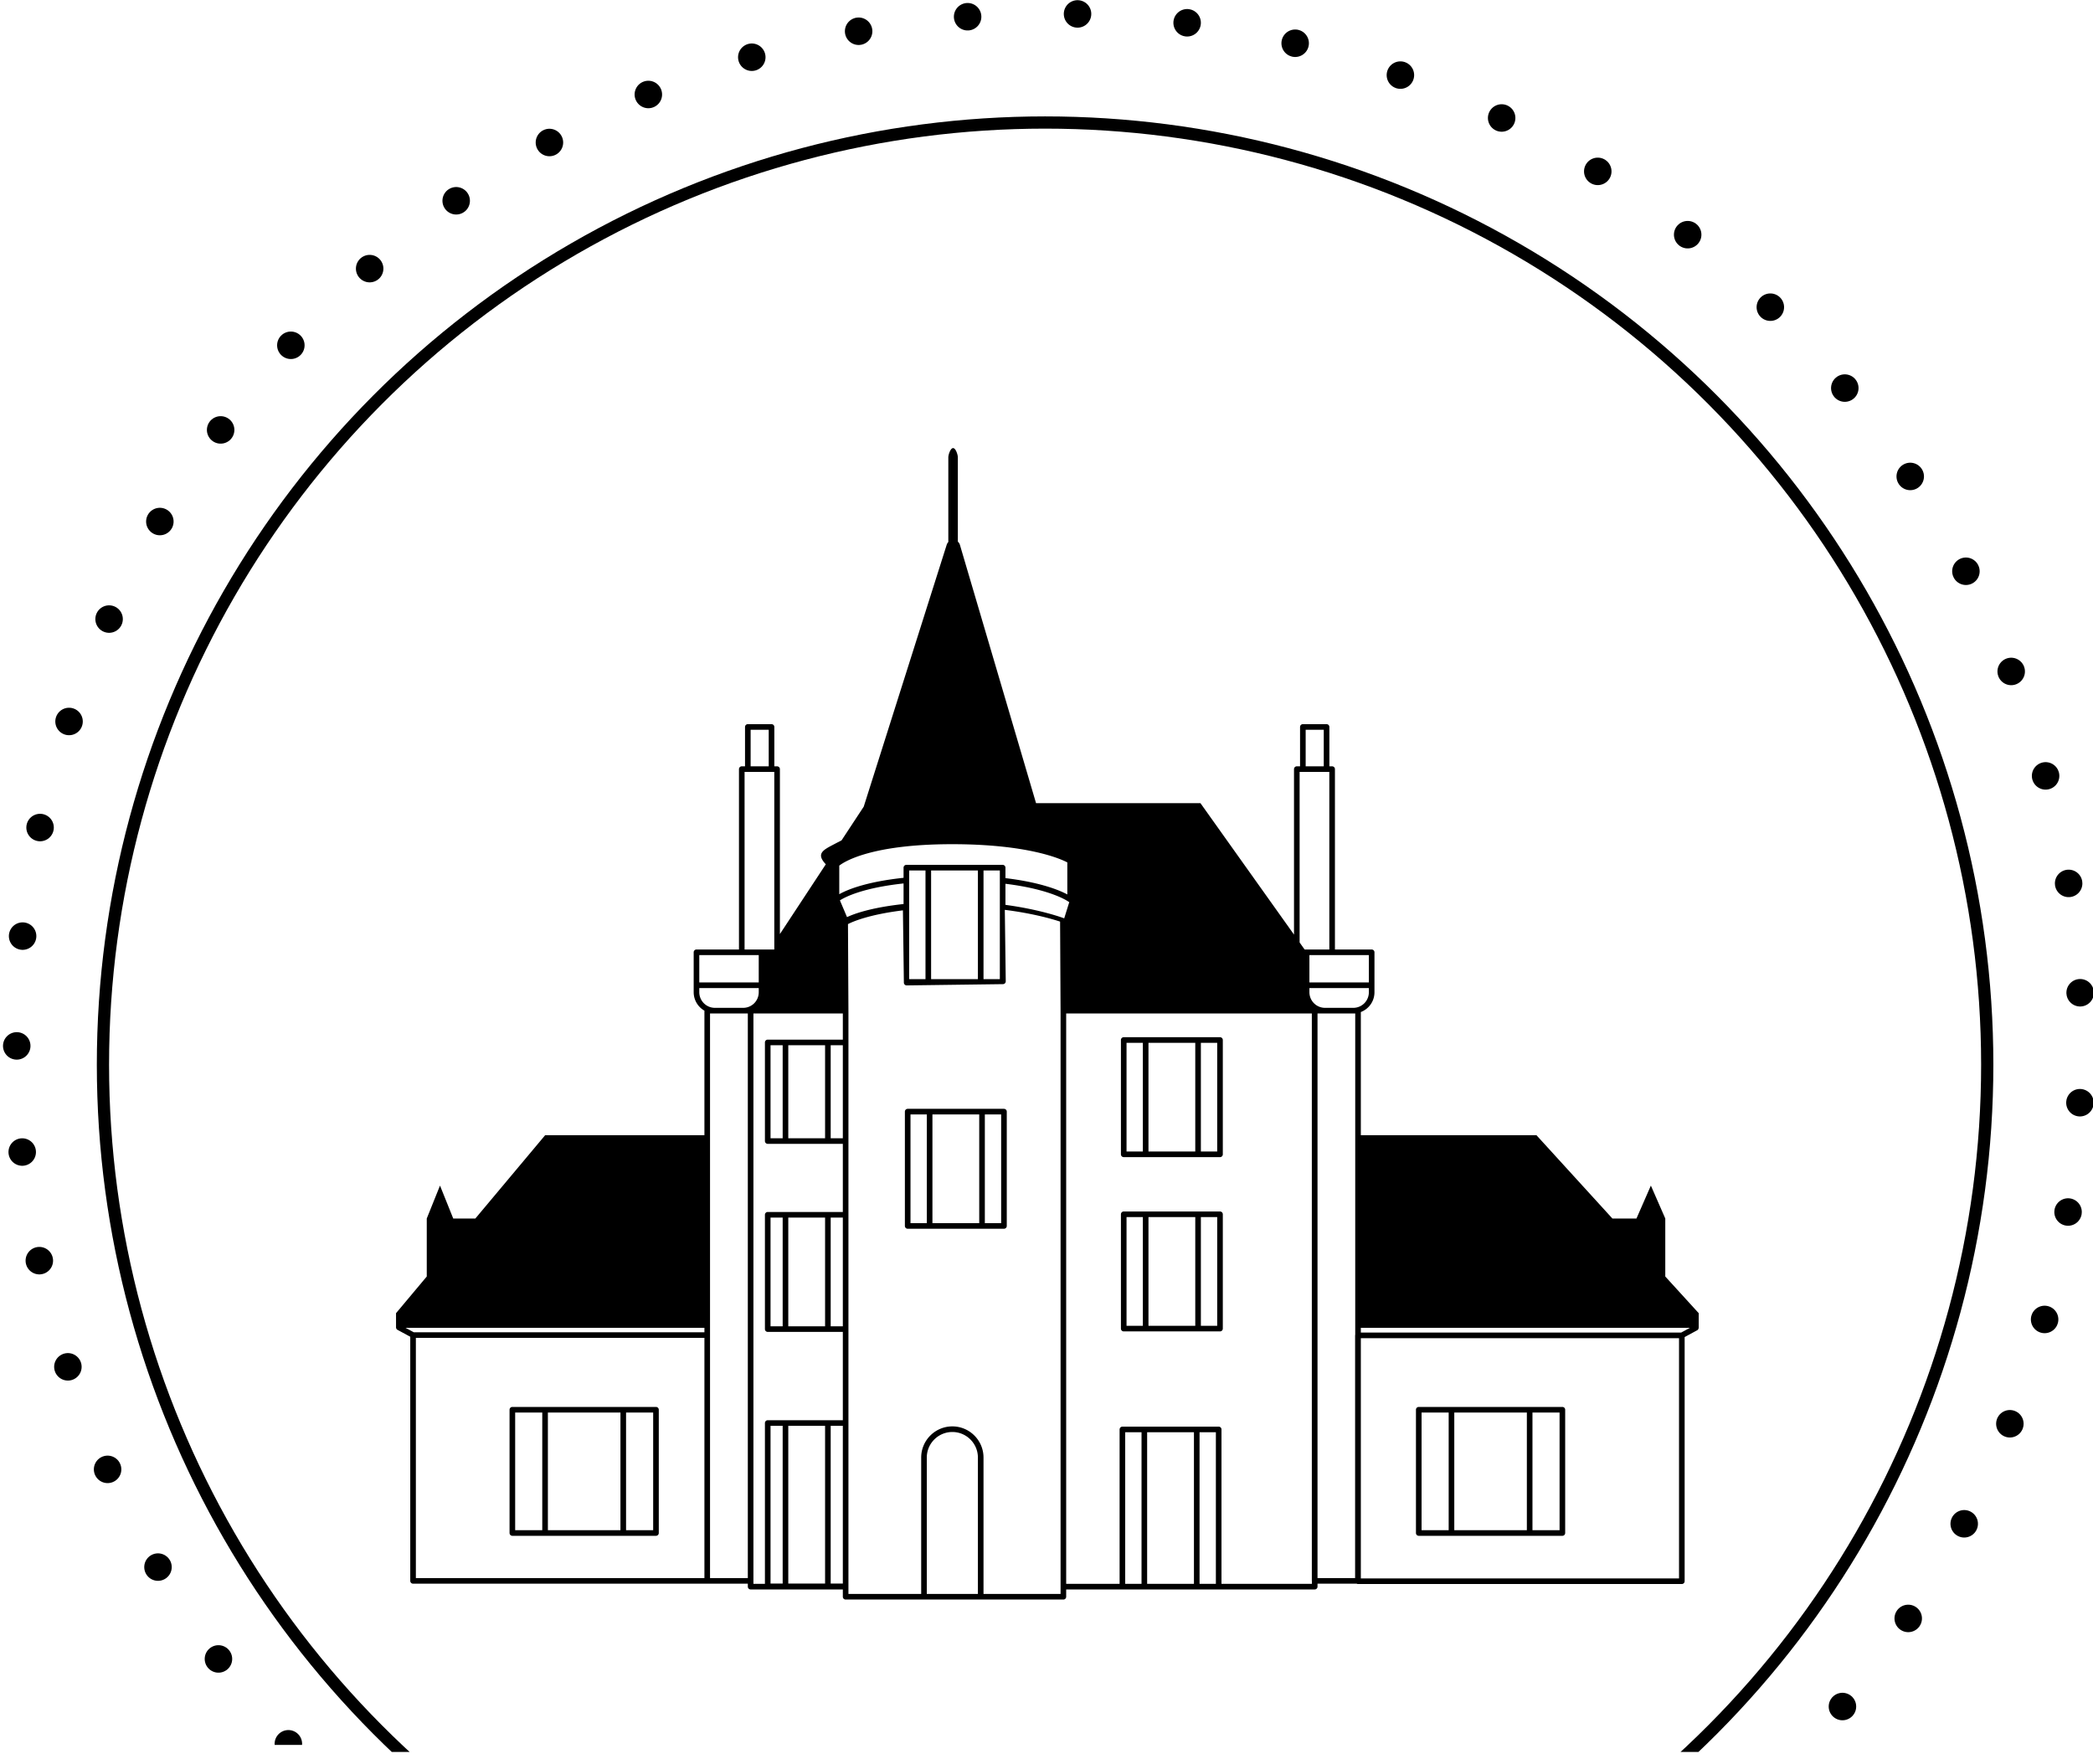
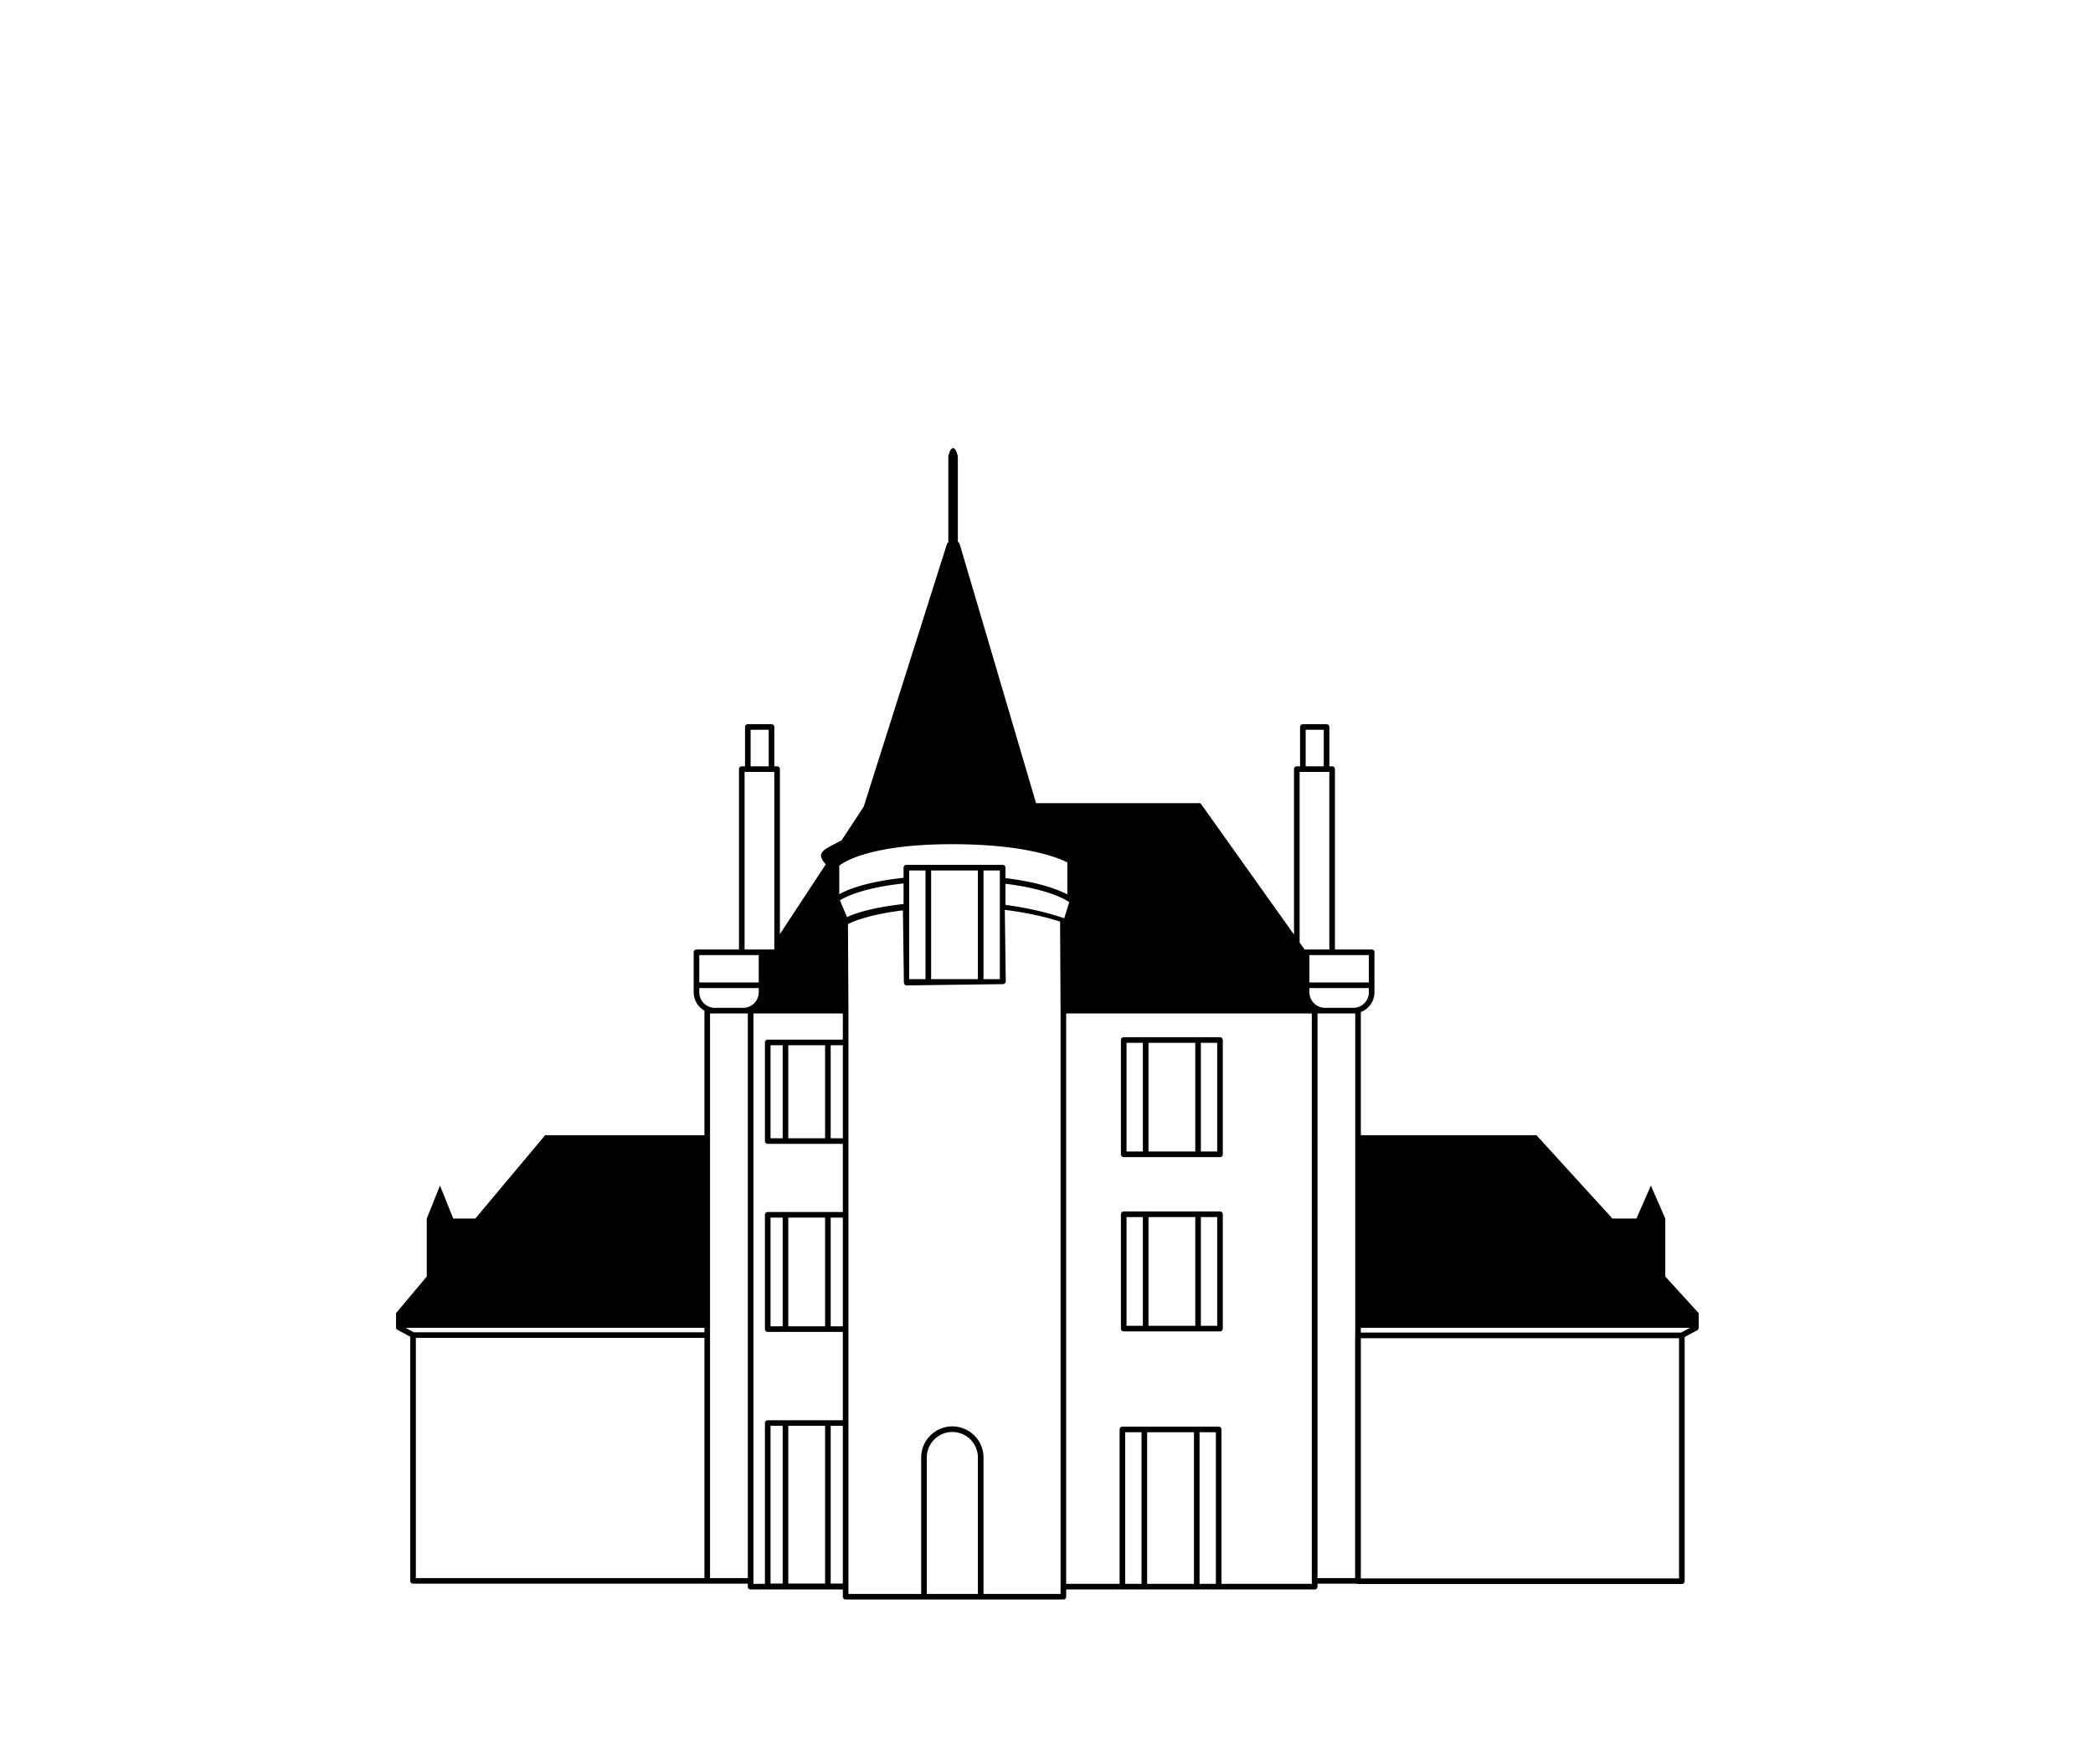
<svg xmlns="http://www.w3.org/2000/svg" width="159" height="134" viewBox="0 0 159 134" xml:space="preserve" style="fill-rule:evenodd;clip-rule:evenodd;stroke-linecap:round;stroke-linejoin:round;stroke-miterlimit:1.5">
-   <path style="fill:none" d="M724.424 1094.41h653.158v653.158H724.424z" transform="matrix(.274 0 0 .274 -208.557 -322.502)" />
+   <path style="fill:none" d="M724.424 1094.41h653.158v653.158z" transform="matrix(.274 0 0 .274 -208.557 -322.502)" />
  <g transform="rotate(-180 -10.102 123.154) scale(.286)">
    <clipPath id="a">
-       <path d="M-633.173 397.733h575.99v481.724h-575.99z" />
-     </clipPath>
+       </clipPath>
    <g clip-path="url(#a)">
      <circle cx="-349.314" cy="583.407" r="274.224" style="fill:none;stroke:#000;stroke-width:7.3px;stroke-dasharray:0,29.22,0,0" />
    </g>
  </g>
  <g transform="translate(170.564 -71.39) scale(.261)">
    <clipPath id="b">
-       <path d="M-649.938 279.283h601.672v504.171h-601.672z" />
-     </clipPath>
+       </clipPath>
    <g clip-path="url(#b)">
-       <circle cx="-349.314" cy="583.407" r="274.224" style="fill:none;stroke:#000;stroke-width:3.56px" />
-     </g>
+       </g>
  </g>
  <path d="M0 220.244h-114.233v-1.711H3.158L0 220.244Zm-.747 87.669h-113.486v-85.669H-.747v85.669Zm-116.171-203.488h-10.085a5.577 5.577 0 0 1-5.571-5.572v-1.488h21.203v1.513a5.553 5.553 0 0 1-5.547 5.547m.685 116.606c-.016.071-.043.137-.043.213v86.553h-13.407V106.425h13.45v114.606Zm-15.45 88.824h-32.249v-55.064a1 1 0 0 0-1-1h-34.338a1 1 0 0 0-1 1v55.064h-19.054v-203.43h87.612v202.372c0 .05.021.092.029.14v.918Zm-34.249 0h-5.822v-54.064h5.822v54.064Zm-7.823 0h-16.693v-54.064h16.693v54.064Zm-18.693 0h-5.822v-54.064h5.822v54.064Zm-27.578-237.348c-.693-.264-8.404-3.116-20.958-4.811v-7.519c16.427 2 22.407 6.326 22.463 6.369.094.071.198.12.306.154l-1.811 5.807Zm-1.298 240.949h-27.483v-48.644c0-6.129-4.985-11.114-11.114-11.114-6.128 0-11.113 4.985-11.113 11.114v48.644h-25.947V106.425l-.166-31.869c1.568-.818 7.294-3.381 19.596-4.903l.339 25.783a1 1 0 0 0 1.014.986l34.334-.452a1 1 0 0 0 .987-1.013l-.335-25.48c10.455 1.296 17.611 3.49 19.717 4.192l.171 32.756v207.031Zm-29.483 0h-18.227v-48.644c0-5.025 4.088-9.114 9.113-9.114 5.026 0 9.114 4.089 9.114 9.114v48.644Zm-49.211-247.361c1.781-1.148 8.02-4.448 22.696-6.038v7.342c-11.945 1.295-17.946 3.615-20.163 4.673l-2.533-5.977Zm-20.419 151.906h-4.33v-38.77h4.33v38.77Zm15.126 0h-13.126v-38.77h13.126v38.77Zm-15.126-67.068h-4.33v-33.169h4.33v33.169Zm15.126 0h-13.126v-33.169h13.126v33.169Zm6.33-35.168h-26.786a1 1 0 0 0-1 1v35.168a1 1 0 0 0 1 1h26.786v24.298h-26.786a1 1 0 0 0-1 1v40.77a1 1 0 0 0 1 1h26.786v31.503h-26.786a1 1 0 0 0-1 1v57.351h-4.1v-203.43h31.886v9.34Zm0 35.168h-4.33v-33.169h4.33v33.169Zm0 67.068h-4.33v-38.77h4.33v38.77Zm0 91.757h-4.33v-56.254h4.33v56.254Zm-6.33 0h-13.126v-56.254h13.126v56.254Zm-15.126 0h-4.33v-56.254h4.33v56.254Zm-14.082-205.333h-10.086a5.578 5.578 0 0 1-5.572-5.572v-1.488h21.203v1.513a5.553 5.553 0 0 1-5.545 5.547m1.652 203.372h-13.479V106.425h13.479v201.372Zm-17.31-222.184h21.203v9.752h-21.203v-9.752Zm16.152-65.326h10.599v63.326h-10.599V20.287Zm2.159-15.038h6.454v13.038h-6.454V5.249Zm62.367 88.948h-5.823v-38.77h5.823v38.77Zm18.692 0h-16.692v-38.77h16.692v38.77Zm7.823 0h-5.822v-38.77h5.822v38.77Zm-57.268-40.494c1.693-1.331 11.257-7.645 40.257-7.645 27.149 0 38.737 5.267 41.077 6.5v11.419c-2.791-1.49-9.483-4.309-22.066-5.814v-3.735a1 1 0 0 0-1-1h-34.338a1 1 0 0 0-1 1v3.618c-13.463 1.437-20.145 4.275-22.93 5.848V53.703Zm164.184-33.416h10.598v63.326h-8.817l-1.781-2.503V20.287Zm2.158-15.038h6.454v13.038h-6.454V5.249Zm1.336 80.364h21.203v9.752h-21.203v-9.752Zm-215.772 134.516h-103.66l-2.955-1.596h106.615v1.596Zm0 87.668H-451.26v-85.668h102.914v85.668ZM-5.651 200.244v-20.686l-2.569-5.871-2.569-5.87-2.569 5.87-2.568 5.871h-8.585l-27.088-29.712h-62.634v-43.924c2.838-1.085 4.862-3.829 4.862-7.044V84.613a1 1 0 0 0-1-1h-13.099V19.287a1 1 0 0 0-1-1h-.986V4.249a1 1 0 0 0-1-1h-8.454a1 1 0 0 0-1 1v14.038h-1.158a1 1 0 0 0-1 1v59.014l-33.36-46.866h-58.639l-13.35-45.29-13.803-46.826a2.428 2.428 0 0 0-.741-1.166v-30.055c0-.938-.76-3.31-1.698-3.31s-1.699 2.372-1.699 3.31v30.193c-.26.27-.469.61-.592 1.028l-29.578 93.352-7.918 12.035c-.893.454-1.777.909-2.596 1.341-3.905 2.06-6.65 3.313-3.011 7.182l-16.373 24.886V19.287a1 1 0 0 0-1-1h-.986V4.249a1 1 0 0 0-1-1h-8.454a1 1 0 0 0-1 1v14.038h-1.159a1 1 0 0 0-1 1v64.326h-15.152a1 1 0 0 0-1 1v14.24a7.573 7.573 0 0 0 3.831 6.575v44.418h-56.805l-24.893 29.712h-7.889l-2.361-5.871-2.36-5.87-2.361 5.87-2.361 5.871v20.686l-10.959 13.08v4.936c-.004.035.001.069 0 .104v.169h.017a.985.985 0 0 0 .496.728l4.562 2.464v87.072a1 1 0 0 0 1 1h119.393v1.058a1 1 0 0 0 1 1h32.886v2.601a1 1 0 0 0 1 1h77.657a1 1 0 0 0 1-1v-2.601h88.641a1 1 0 0 0 1-1v-1.058h13.961a.988.988 0 0 0 .446.116H.253a1 1 0 0 0 1-1v-87.074l4.481-2.427a.988.988 0 0 0 .509-.879h.031v-5.209l-11.925-13.08Z" style="fill-rule:nonzero" transform="translate(127.711 54.32) scale(.213)" />
-   <path d="M91.238 66.468H81.57V24.502h9.668v41.966ZM42.017 24.502h9.668v41.966h-9.668V24.502ZM79.57 66.468H53.685V24.502H79.57v41.966Zm12.668-43.966H41.017a1 1 0 0 0-1 1v43.966a1 1 0 0 0 1 1h51.221a1 1 0 0 0 1-1V23.502a1 1 0 0 0-1-1M365.291 24.502h9.669v41.966h-9.669V24.502Zm49.22 41.966h-9.668V24.502h9.668v41.966ZM376.96 24.502h25.884v41.966H376.96V24.502Zm-12.669 43.966h51.22a1 1 0 0 0 1-1V23.502a1 1 0 0 0-1-1h-51.22a1 1 0 0 0-1 1v43.966a1 1 0 0 0 1 1" style="fill-rule:nonzero" transform="translate(30.186 102.087) scale(.213)" />
  <path d="M292.404 198.603h-5.822v-38.77h5.822v38.77Zm-32.338-38.77h5.822v38.77h-5.822v-38.77Zm24.516 38.77h-16.693v-38.77h16.693v38.77Zm8.822-40.77h-34.338a1 1 0 0 0-1 1v40.77a1 1 0 0 0 1 1h34.338a1 1 0 0 0 1-1v-40.77a1 1 0 0 0-1-1" style="fill-rule:nonzero" transform="translate(30.186 45.175) scale(.213)" />
-   <path d="M215.352 173.009h-5.822v-38.77h5.822v38.77Zm-32.338-38.77h5.823v38.77h-5.823v-38.77Zm24.516 38.77h-16.692v-38.77h16.692v38.77Zm8.822-40.77h-34.338a1 1 0 0 0-1 1v40.77a1 1 0 0 0 1 1h34.338a1 1 0 0 0 1-1v-40.77a1 1 0 0 0-1-1" style="fill-rule:nonzero" transform="translate(30.186 56.067) scale(.213)" />
  <path d="M292.404 136.318h-5.822v-38.77h5.822v38.77Zm-32.338-38.769h5.822v38.77h-5.822v-38.77Zm24.516 38.769h-16.693v-38.77h16.693v38.77Zm8.822-40.769h-34.338a1 1 0 0 0-1 1v40.769a1 1 0 0 0 1 1h34.338a1 1 0 0 0 1-1V96.549a1 1 0 0 0-1-1" style="fill-rule:nonzero" transform="translate(30.186 71.681) scale(.213)" />
</svg>